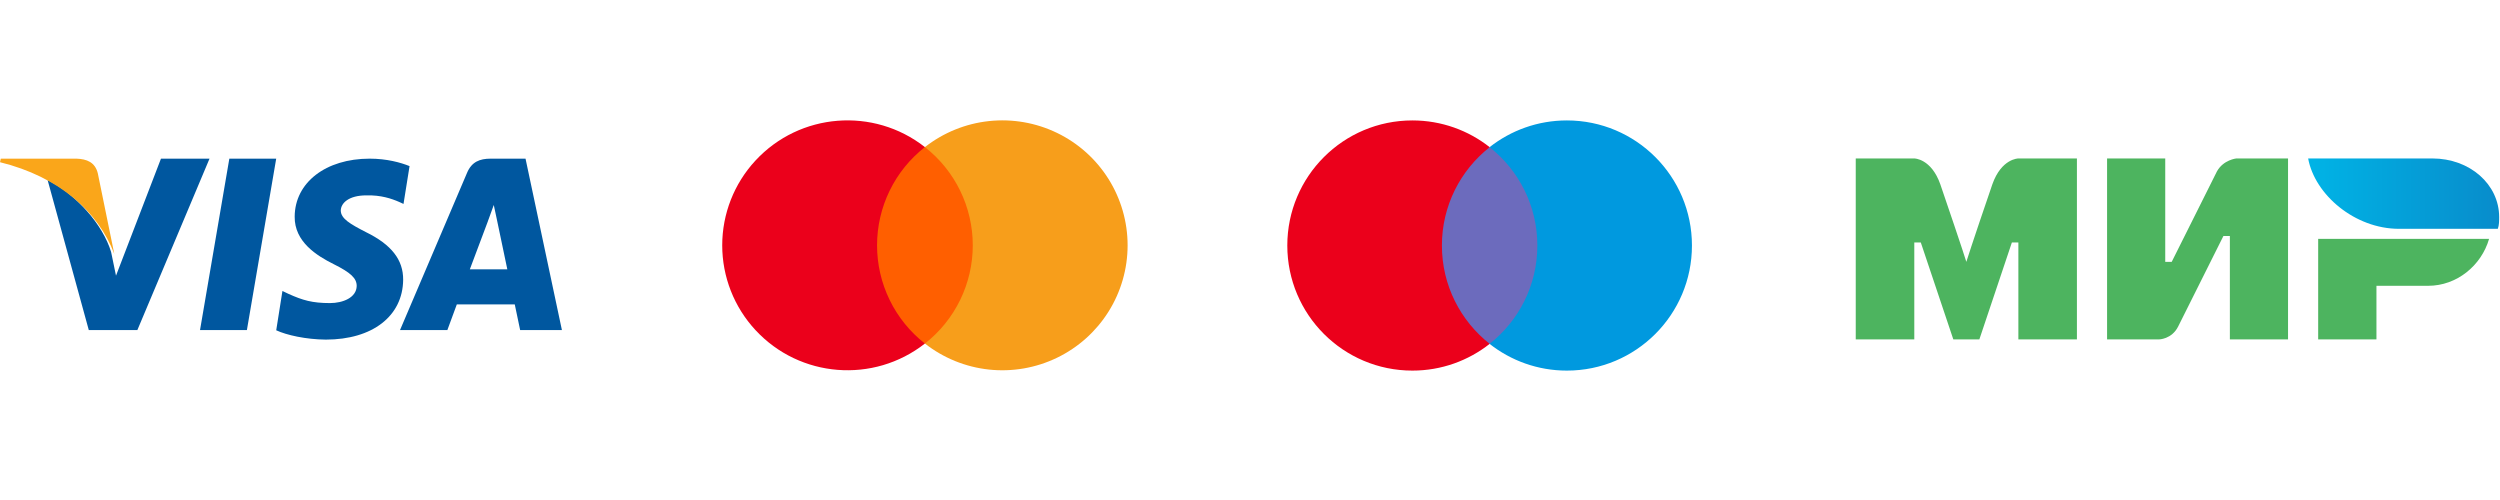
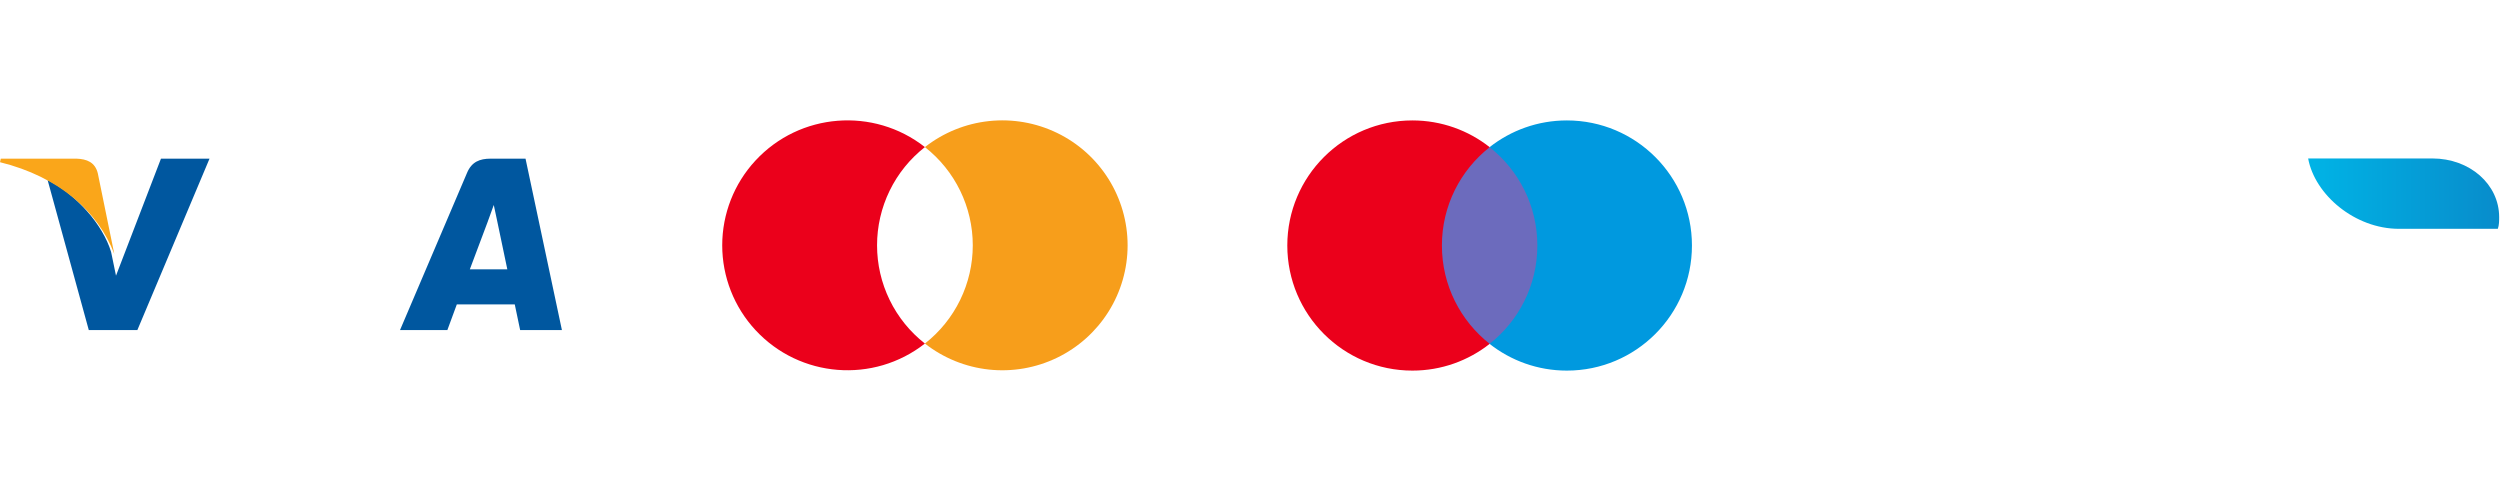
<svg xmlns="http://www.w3.org/2000/svg" width="270" height="54" viewBox="0 0 270 54" fill="none">
-   <path d="M26.664 35.65H21.602L24.768 17.135H29.83L26.664 35.65ZM44.232 17.94C43.285 17.557 41.783 17.135 39.926 17.135C35.186 17.135 31.847 19.711 31.826 23.394C31.787 26.111 34.216 27.62 36.034 28.526C37.891 29.452 38.523 30.056 38.523 30.882C38.503 32.149 37.022 32.733 35.64 32.733C33.723 32.733 32.696 32.432 31.135 31.727L30.503 31.425L29.832 35.671C30.957 36.194 33.032 36.658 35.186 36.678C40.223 36.678 43.502 34.142 43.541 30.218C43.56 28.064 42.277 26.414 39.511 25.065C37.832 24.199 36.804 23.615 36.804 22.73C36.824 21.925 37.674 21.1 39.569 21.1C41.129 21.06 42.276 21.442 43.145 21.825L43.579 22.025L44.232 17.94Z" fill="#00579F" />
  <path fill-rule="evenodd" clip-rule="evenodd" d="M52.987 17.135H56.757L60.687 35.65H56.176C56.176 35.65 55.734 33.522 55.594 32.872H49.337C49.157 33.364 48.314 35.65 48.314 35.65H43.201L50.44 18.67C50.94 17.469 51.824 17.135 52.987 17.135ZM52.687 23.91C52.687 23.91 51.142 28.027 50.741 29.09H54.791C54.591 28.165 53.668 23.733 53.668 23.733L53.328 22.138C53.184 22.548 52.977 23.113 52.837 23.494C52.742 23.753 52.678 23.926 52.687 23.91Z" fill="#00579F" />
  <path d="M17.384 17.135L12.528 29.774L11.998 27.21C11.1 24.253 8.283 21.04 5.141 19.441L9.59 35.65H14.834L22.628 17.135H17.384Z" fill="#00579F" />
  <path d="M8.264 17.135H0.084L0 17.517C6.381 19.087 10.607 22.872 12.343 27.421L10.565 18.725C10.272 17.517 9.373 17.175 8.264 17.135Z" fill="#FAA61A" />
-   <path d="M93.971 15.886H105.808V37.103H93.972V15.887L93.971 15.886Z" fill="#FF5F00" />
+   <path d="M93.971 15.886H105.808V37.103V15.887L93.971 15.886Z" fill="#FF5F00" />
  <path d="M94.722 26.497C94.721 24.452 95.186 22.434 96.081 20.595C96.977 18.756 98.279 17.146 99.89 15.886C94.343 11.537 86.376 12.171 81.59 17.34C79.282 19.83 78 23.1 78 26.495C78 29.89 79.282 33.16 81.59 35.649C86.376 40.818 94.343 41.451 99.89 37.103C98.28 35.844 96.977 34.234 96.082 32.396C95.186 30.558 94.722 28.542 94.722 26.497Z" fill="#EB001B" />
  <path d="M121.782 26.497C121.781 29.032 121.065 31.514 119.718 33.66C118.371 35.807 116.447 37.53 114.165 38.633C111.881 39.74 109.332 40.183 106.809 39.913C104.285 39.642 101.888 38.669 99.891 37.103C101.5 35.843 102.802 34.233 103.698 32.395C104.594 30.557 105.06 28.539 105.06 26.494C105.06 22.354 103.154 18.444 99.891 15.886C101.888 14.321 104.285 13.348 106.809 13.077C109.332 12.807 111.881 13.25 114.165 14.356C116.447 15.46 118.371 17.183 119.719 19.33C121.066 21.477 121.781 23.959 121.782 26.493V26.497Z" fill="#F79E1B" />
  <path d="M166.788 37.138H154.969V15.896H166.788V37.138Z" fill="#6C6BBD" />
  <path d="M155.726 26.515C155.726 22.206 157.743 18.368 160.885 15.895C158.588 14.086 155.688 13.006 152.537 13.006C145.077 13.006 139.029 19.054 139.029 26.515C139.029 33.977 145.077 40.025 152.537 40.025C155.688 40.025 158.588 38.945 160.885 37.136C157.743 34.663 155.726 30.824 155.726 26.515Z" fill="#EB001B" />
  <path d="M182.73 26.515C182.73 33.977 176.683 40.025 169.222 40.025C166.071 40.025 163.172 38.945 160.873 37.136C164.016 34.663 166.033 30.824 166.033 26.515C166.033 22.206 164.016 18.368 160.873 15.895C163.172 14.086 166.071 13.006 169.222 13.006C176.683 13.006 182.73 19.054 182.73 26.515Z" fill="#0099DF" />
  <path fill-rule="evenodd" clip-rule="evenodd" d="M262.696 17.113H249.279C250.001 21.04 254.329 24.713 259.089 24.713H269.764C269.909 24.333 269.909 23.827 269.909 23.447C269.909 19.9 266.735 17.113 262.695 17.113H262.696Z" fill="url(#paint0_linear_56_2)" />
-   <path fill-rule="evenodd" clip-rule="evenodd" d="M250.363 25.799V36.656H256.656V30.866H262.249C265.325 30.866 267.982 28.694 268.821 25.799H250.363ZM227.564 17.113V36.657H233.148C233.148 36.657 234.544 36.657 235.242 35.261L240.128 25.489H240.826V36.657H247.108V17.113H241.524C241.524 17.113 240.128 17.253 239.43 18.509L234.544 28.281H233.846V17.113H227.565H227.564ZM200.42 36.657V17.113H206.744C206.744 17.113 208.57 17.113 209.554 19.905C212.083 27.304 212.364 28.281 212.364 28.281C212.364 28.281 212.926 26.466 215.174 19.905C216.158 17.113 217.984 17.113 217.984 17.113H224.307V36.657H217.984V26.187H217.282L213.769 36.657H210.959L207.446 26.187H206.744V36.657H200.42Z" fill="#4DB45F" />
  <defs>
    <linearGradient id="paint0_linear_56_2" x1="249.242" y1="24.72" x2="269.909" y2="24.72" gradientUnits="userSpaceOnUse">
      <stop stop-color="#00B4E6" />
      <stop offset="1" stop-color="#088CCB" />
    </linearGradient>
  </defs>
</svg>